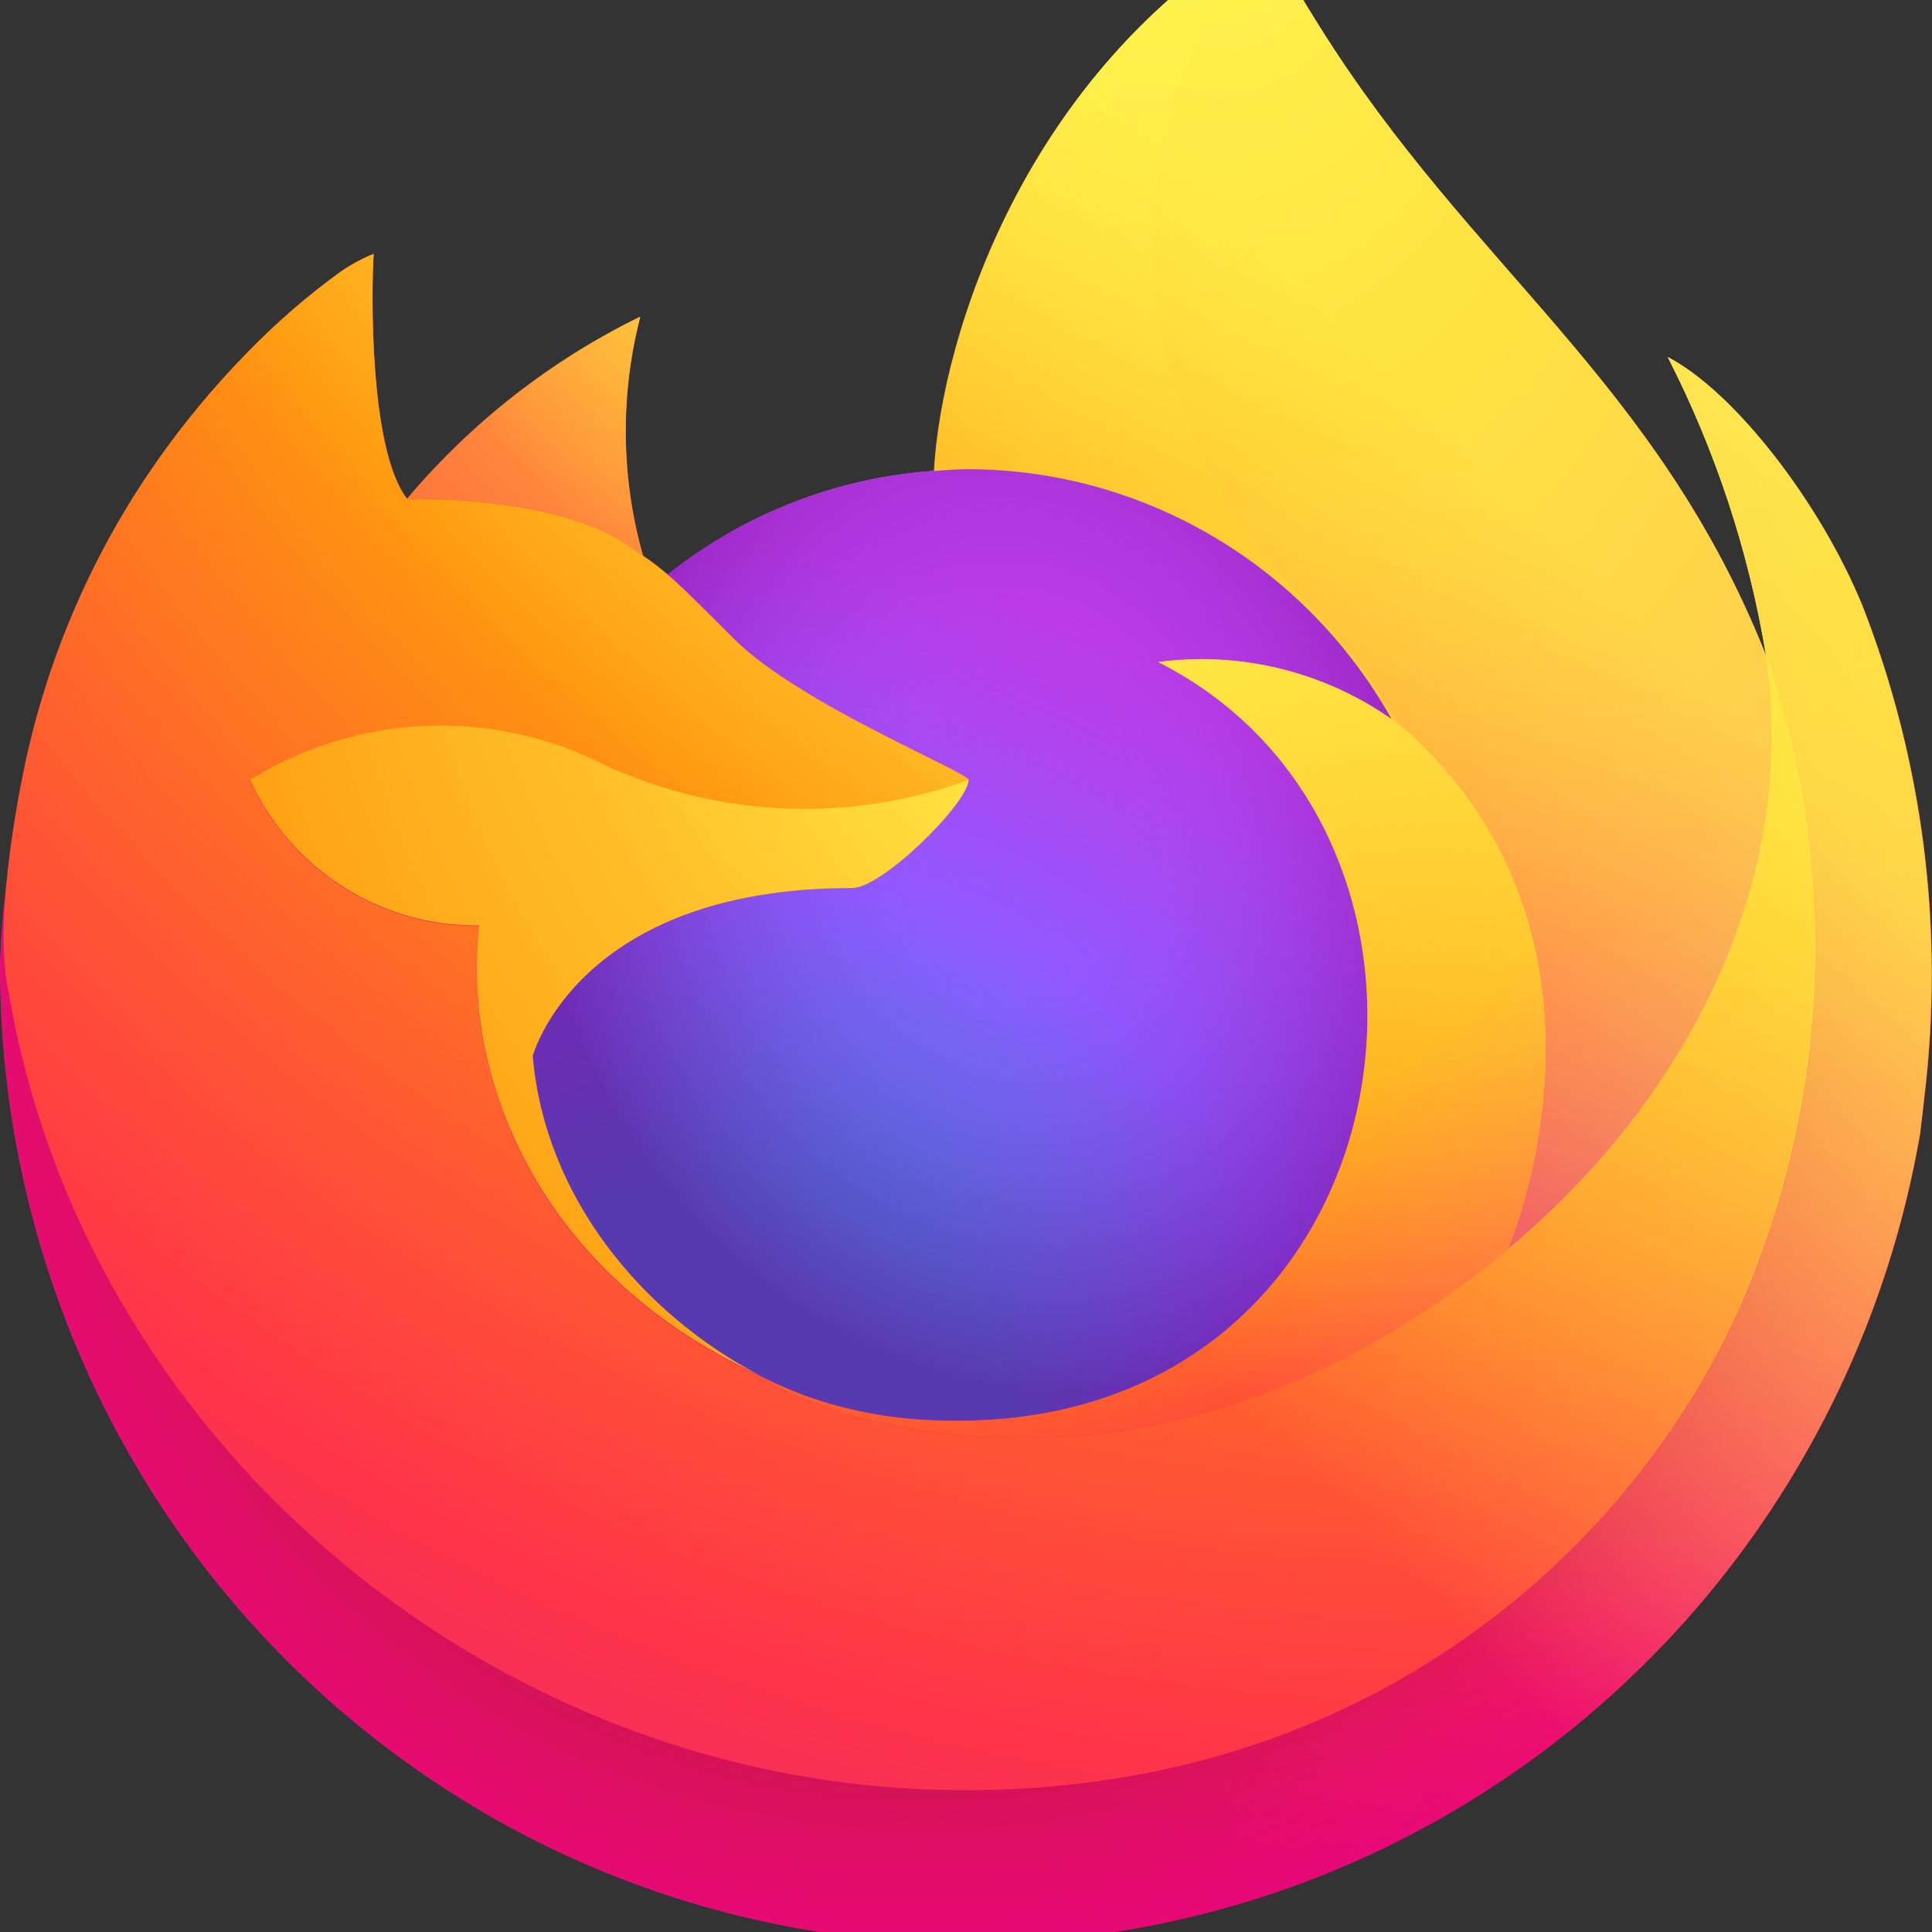
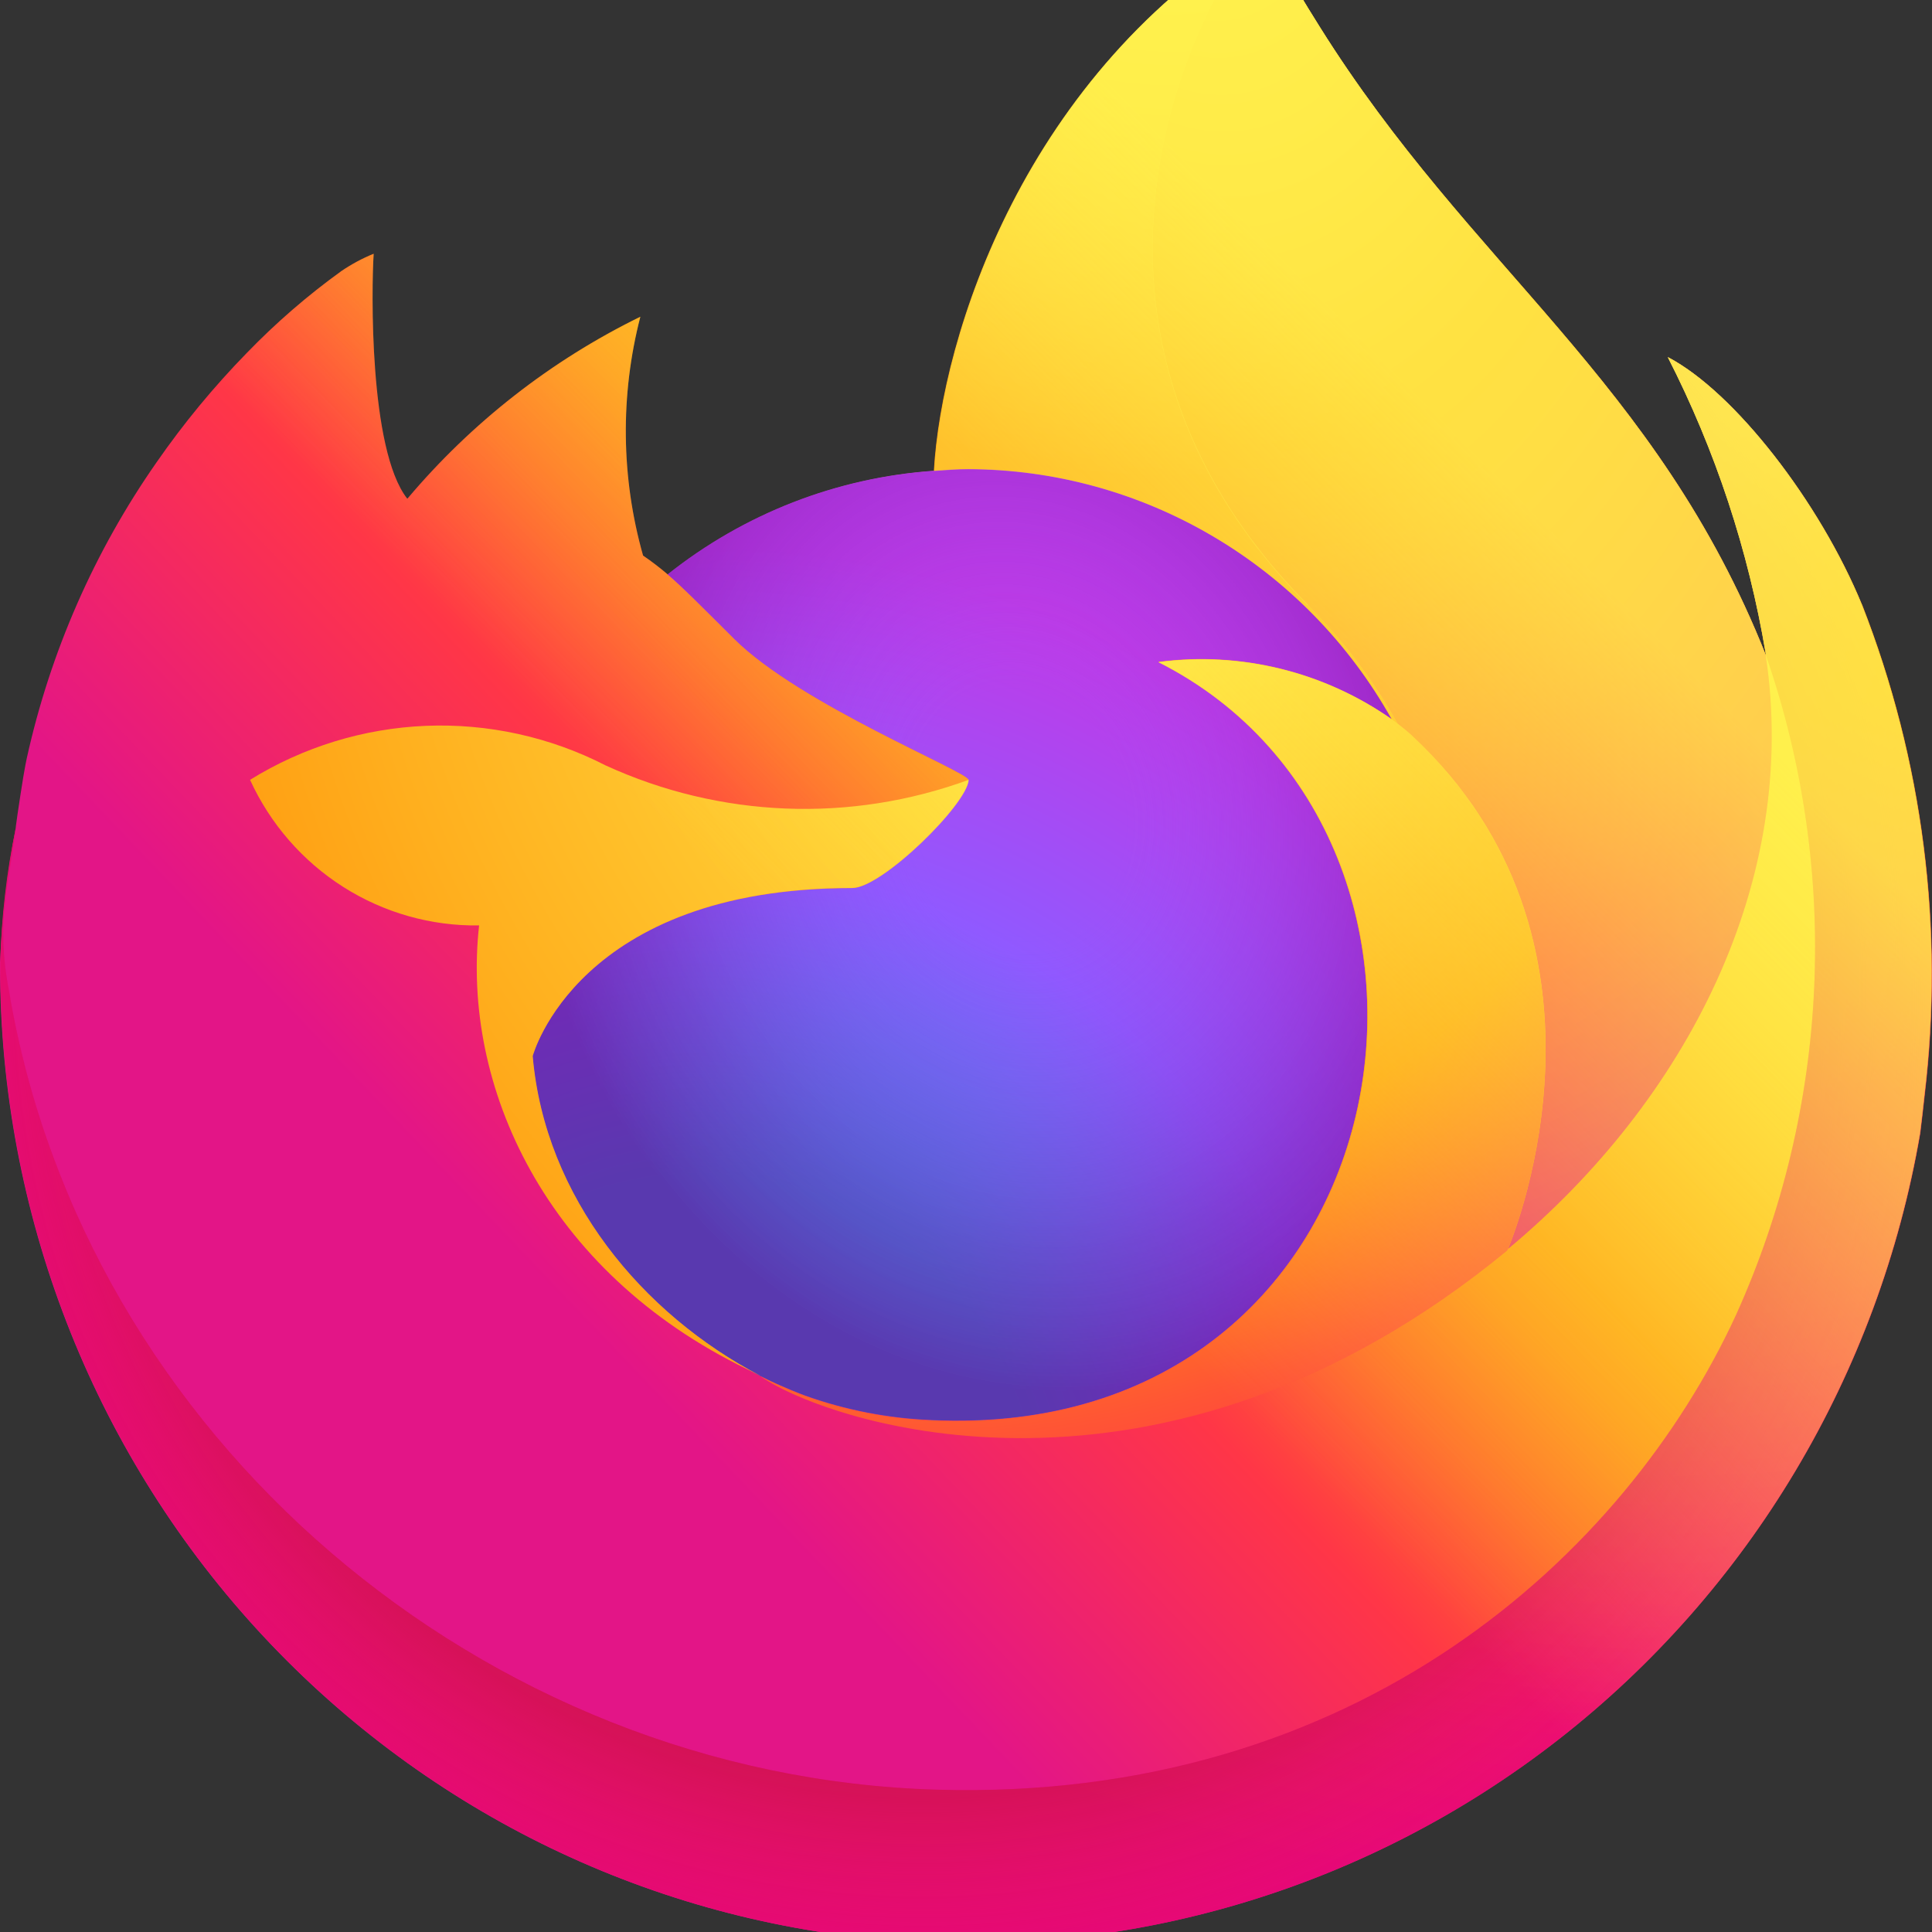
<svg xmlns="http://www.w3.org/2000/svg" width="80" height="80" viewBox="0 0 80 80" fill="none">
  <rect x="0" y="0" width="80" height="80" fill="#333333" stroke="none" />
  <g clip-path="url(#clip0_377_1790)">
    <path d="M77.093 25.03C75.353 20.8 71.824 16.232 69.06 14.788C71.031 18.645 72.399 22.786 73.116 27.066L73.123 27.134C68.595 15.733 60.92 11.129 54.649 1.117C54.332 0.611 54.015 0.103 53.706 -0.432C53.529 -0.738 53.388 -1.014 53.264 -1.268C53.005 -1.776 52.804 -2.314 52.667 -2.87C52.668 -2.896 52.658 -2.921 52.642 -2.94C52.625 -2.959 52.602 -2.971 52.576 -2.974C52.552 -2.981 52.526 -2.981 52.501 -2.974C52.496 -2.974 52.488 -2.965 52.481 -2.963C52.475 -2.961 52.462 -2.952 52.453 -2.947L52.468 -2.974C42.41 2.976 38.995 13.991 38.685 19.503C34.667 19.781 30.825 21.277 27.661 23.795C27.331 23.512 26.986 23.248 26.628 23.003C25.715 19.776 25.676 16.361 26.515 13.114C22.821 14.922 19.539 17.485 16.876 20.641H16.858C15.271 18.608 15.382 11.906 15.473 10.506C15.004 10.696 14.556 10.937 14.136 11.223C12.735 12.233 11.426 13.367 10.223 14.611C8.852 16.015 7.599 17.533 6.479 19.149C3.905 22.836 2.079 27.001 1.107 31.405L1.053 31.672C0.977 32.028 0.706 33.811 0.659 34.198C0.659 34.228 0.653 34.257 0.65 34.287C0.299 36.128 0.082 37.992 0 39.865V40.074C0.018 50.199 3.791 59.95 10.576 67.401C17.361 74.853 26.664 79.463 36.648 80.322C46.633 81.182 56.573 78.227 64.507 72.043C72.441 65.858 77.793 56.893 79.505 46.917C79.572 46.395 79.627 45.878 79.686 45.35C80.512 38.462 79.618 31.474 77.089 25.024L77.093 25.03ZM30.94 56.705C31.127 56.796 31.303 56.894 31.495 56.981L31.523 56.998C31.329 56.905 31.134 56.806 30.94 56.705ZM73.124 27.145V27.107L73.131 27.149L73.124 27.145Z" fill="url(#paint0_linear_377_1790)" />
    <path d="M77.099 25.03C75.359 20.8 71.829 16.232 69.065 14.788C71.037 18.645 72.404 22.786 73.121 27.066V27.105L73.128 27.147C76.215 36.073 75.769 45.858 71.882 54.458C67.293 64.409 56.188 74.608 38.799 74.107C20.015 73.569 3.464 59.48 0.374 41.033C-0.189 38.123 0.374 36.648 0.657 34.283C0.271 36.12 0.056 37.989 0.014 39.866V40.075C0.031 50.201 3.805 59.951 10.59 67.403C17.375 74.854 26.677 79.464 36.662 80.324C46.646 81.183 56.587 78.229 64.521 72.044C72.455 65.86 77.806 56.894 79.518 46.918C79.585 46.396 79.64 45.879 79.7 45.352C80.525 38.463 79.632 31.476 77.103 25.025L77.099 25.03Z" fill="url(#paint1_radial_377_1790)" />
    <path d="M77.099 25.03C75.359 20.8 71.829 16.232 69.065 14.788C71.037 18.645 72.404 22.786 73.121 27.066V27.105L73.128 27.147C76.215 36.073 75.769 45.858 71.882 54.458C67.293 64.409 56.188 74.608 38.799 74.107C20.015 73.569 3.464 59.48 0.374 41.033C-0.189 38.123 0.374 36.648 0.657 34.283C0.271 36.12 0.056 37.989 0.014 39.866V40.075C0.031 50.201 3.805 59.951 10.59 67.403C17.375 74.854 26.677 79.464 36.662 80.324C46.646 81.183 56.587 78.229 64.521 72.044C72.455 65.86 77.806 56.894 79.518 46.918C79.585 46.396 79.64 45.879 79.7 45.352C80.525 38.463 79.632 31.476 77.103 25.025L77.099 25.03Z" fill="url(#paint2_radial_377_1790)" />
    <path d="M57.619 29.781C57.706 29.843 57.786 29.904 57.868 29.966C56.862 28.164 55.61 26.514 54.148 25.064C41.698 12.484 50.887 -2.205 52.435 -2.957L52.451 -2.98C42.393 2.971 38.978 13.986 38.668 19.498C39.135 19.465 39.598 19.426 40.075 19.426C43.644 19.433 47.147 20.394 50.228 22.213C53.31 24.032 55.86 26.644 57.619 29.781Z" fill="url(#paint3_radial_377_1790)" />
    <path d="M40.1 32.295C40.034 33.302 36.515 36.773 35.284 36.773C23.898 36.773 22.049 43.733 22.049 43.733C22.553 49.594 26.595 54.424 31.481 56.971C31.704 57.088 31.93 57.194 32.157 57.297C32.549 57.472 32.941 57.635 33.332 57.783C35.009 58.383 36.765 58.725 38.543 58.799C58.504 59.745 62.368 34.683 47.965 27.406C51.362 26.959 54.803 27.803 57.62 29.775C55.861 26.638 53.311 24.027 50.229 22.209C47.148 20.39 43.645 19.428 40.076 19.421C39.601 19.421 39.136 19.461 38.669 19.494C34.651 19.772 30.809 21.267 27.645 23.785C28.255 24.307 28.944 25.005 30.396 26.451C33.113 29.156 40.082 31.958 40.098 32.287L40.1 32.295Z" fill="url(#paint4_radial_377_1790)" />
    <path d="M40.1 32.295C40.034 33.302 36.515 36.773 35.284 36.773C23.898 36.773 22.049 43.733 22.049 43.733C22.553 49.594 26.595 54.424 31.481 56.971C31.704 57.088 31.93 57.194 32.157 57.297C32.549 57.472 32.941 57.635 33.332 57.783C35.009 58.383 36.765 58.725 38.543 58.799C58.504 59.745 62.368 34.683 47.965 27.406C51.362 26.959 54.803 27.803 57.62 29.775C55.861 26.638 53.311 24.027 50.229 22.209C47.148 20.39 43.645 19.428 40.076 19.421C39.601 19.421 39.136 19.461 38.669 19.494C34.651 19.772 30.809 21.267 27.645 23.785C28.255 24.307 28.944 25.005 30.396 26.451C33.113 29.156 40.082 31.958 40.098 32.287L40.1 32.295Z" fill="url(#paint5_radial_377_1790)" />
-     <path d="M25.786 22.449C26.11 22.658 26.378 22.84 26.613 23.004C25.7 19.777 25.661 16.361 26.5 13.114C22.806 14.922 19.524 17.485 16.861 20.641C17.057 20.636 22.865 20.53 25.786 22.449Z" fill="url(#paint6_radial_377_1790)" />
-     <path d="M0.352 41.035C3.442 59.483 19.993 73.577 38.777 74.109C56.165 74.606 67.272 64.406 71.86 54.461C75.746 45.861 76.193 36.075 73.106 27.15V27.111C73.106 27.081 73.1 27.063 73.106 27.073L73.113 27.141C74.534 36.513 69.816 45.588 62.44 51.737L62.417 51.79C48.045 63.618 34.294 58.924 31.514 57.01C31.32 56.916 31.126 56.818 30.931 56.716C22.553 52.67 19.091 44.961 19.835 38.342C17.846 38.371 15.892 37.818 14.208 36.747C12.524 35.678 11.184 34.137 10.349 32.313C12.549 30.951 15.056 30.181 17.634 30.077C20.211 29.973 22.772 30.537 25.072 31.715C29.814 33.89 35.209 34.105 40.105 32.313C40.09 31.984 33.121 29.181 30.404 26.477C28.952 25.031 28.263 24.334 27.652 23.811C27.322 23.529 26.977 23.265 26.619 23.02C26.381 22.856 26.114 22.679 25.792 22.466C22.872 20.547 17.063 20.652 16.871 20.657H16.852C15.265 18.625 15.377 11.922 15.468 10.522C14.998 10.713 14.55 10.953 14.131 11.239C12.73 12.25 11.42 13.383 10.217 14.627C8.841 16.028 7.584 17.542 6.458 19.155C3.884 22.842 2.058 27.007 1.085 31.411C1.066 31.493 -0.357 37.778 0.345 41.037L0.352 41.035Z" fill="url(#paint7_radial_377_1790)" />
    <path d="M54.154 25.061C55.616 26.512 56.868 28.163 57.873 29.968C58.093 30.136 58.299 30.303 58.474 30.465C67.552 38.921 62.796 50.875 62.441 51.72C69.816 45.581 74.529 36.499 73.114 27.124C68.585 15.713 60.902 11.109 54.64 1.097C54.323 0.59 54.006 0.083 53.697 -0.453C53.52 -0.759 53.379 -1.034 53.256 -1.288C52.996 -1.797 52.796 -2.335 52.659 -2.89C52.659 -2.916 52.65 -2.941 52.633 -2.96C52.616 -2.979 52.593 -2.992 52.568 -2.995C52.543 -3.002 52.517 -3.002 52.492 -2.995L52.473 -2.983C52.473 -2.983 52.453 -2.972 52.444 -2.968C50.895 -2.225 41.709 12.473 54.159 25.043L54.154 25.061Z" fill="url(#paint8_radial_377_1790)" />
    <path d="M58.469 30.469C58.294 30.307 58.088 30.14 57.869 29.972C57.787 29.911 57.706 29.849 57.62 29.787C54.803 27.816 51.362 26.972 47.964 27.419C62.367 34.695 58.503 59.752 38.542 58.812C36.765 58.738 35.009 58.396 33.332 57.796C32.94 57.648 32.548 57.486 32.156 57.309C31.93 57.205 31.704 57.101 31.48 56.984L31.508 57.002C34.292 58.921 48.04 63.612 62.411 51.782L62.434 51.729C62.793 50.883 67.549 38.93 58.467 30.473L58.469 30.469Z" fill="url(#paint9_radial_377_1790)" />
    <path d="M22.059 43.729C22.059 43.729 23.907 36.769 35.294 36.769C36.524 36.769 40.047 33.297 40.11 32.291C35.214 34.083 29.818 33.868 25.077 31.694C22.776 30.515 20.215 29.951 17.638 30.055C15.061 30.16 12.553 30.929 10.354 32.291C11.188 34.115 12.529 35.656 14.212 36.725C15.896 37.796 17.851 38.349 19.839 38.32C19.098 44.936 22.559 52.644 30.936 56.694C31.123 56.785 31.299 56.883 31.491 56.97C26.601 54.417 22.563 49.587 22.059 43.729Z" fill="url(#paint10_radial_377_1790)" />
    <path d="M77.091 25.03C75.351 20.8 71.822 16.232 69.058 14.788C71.029 18.645 72.397 22.786 73.114 27.066L73.121 27.134C68.593 15.733 60.918 11.129 54.647 1.117C54.33 0.611 54.013 0.103 53.704 -0.432C53.527 -0.738 53.386 -1.014 53.263 -1.268C53.002 -1.776 52.802 -2.314 52.666 -2.87C52.666 -2.896 52.656 -2.921 52.639 -2.94C52.623 -2.959 52.6 -2.971 52.574 -2.974C52.55 -2.981 52.524 -2.981 52.499 -2.974C52.494 -2.974 52.486 -2.965 52.479 -2.963C52.473 -2.961 52.46 -2.952 52.45 -2.947L52.466 -2.974C42.408 2.976 38.993 13.991 38.683 19.503C39.15 19.471 39.613 19.431 40.09 19.431C43.659 19.438 47.162 20.399 50.243 22.218C53.325 24.037 55.875 26.647 57.634 29.784C54.817 27.813 51.377 26.969 47.979 27.416C62.382 34.692 58.517 59.748 38.557 58.809C36.78 58.735 35.023 58.393 33.346 57.793C32.955 57.645 32.563 57.483 32.171 57.306C31.945 57.202 31.718 57.098 31.495 56.981L31.523 56.998C31.329 56.905 31.134 56.807 30.94 56.705C31.127 56.796 31.303 56.894 31.495 56.981C26.605 54.427 22.567 49.6 22.063 43.743C22.063 43.743 23.911 36.782 35.298 36.782C36.529 36.782 40.051 33.311 40.114 32.305C40.099 31.976 33.13 29.173 30.412 26.469C28.961 25.023 28.271 24.326 27.661 23.803C27.331 23.521 26.986 23.257 26.628 23.012C25.715 19.785 25.676 16.369 26.515 13.122C22.821 14.93 19.539 17.493 16.876 20.649H16.858C15.271 18.617 15.382 11.914 15.473 10.514C15.004 10.705 14.556 10.945 14.136 11.231C12.735 12.242 11.426 13.375 10.223 14.619C8.852 16.024 7.599 17.542 6.479 19.157C3.905 22.845 2.079 27.009 1.107 31.413L1.053 31.68C0.977 32.036 0.64 33.844 0.591 34.233C0.282 36.099 0.085 37.983 0 39.874V40.082C0.018 50.208 3.791 59.959 10.576 67.41C17.361 74.861 26.664 79.472 36.648 80.331C46.633 81.19 56.573 78.236 64.507 72.051C72.441 65.867 77.793 56.901 79.505 46.925C79.572 46.403 79.627 45.886 79.686 45.359C80.512 38.471 79.621 31.481 77.091 25.03Z" fill="url(#paint11_linear_377_1790)" />
  </g>
  <defs>
    <linearGradient id="paint0_linear_377_1790" x1="71.793" y1="9.95" x2="4.647" y2="74.064" gradientUnits="userSpaceOnUse">
      <stop offset="0.048" stop-color="#FFF44F" />
      <stop offset="0.111" stop-color="#FFE847" />
      <stop offset="0.225" stop-color="#FFC830" />
      <stop offset="0.368" stop-color="#FF980E" />
      <stop offset="0.401" stop-color="#FF8B16" />
      <stop offset="0.462" stop-color="#FF672A" />
      <stop offset="0.534" stop-color="#FF3647" />
      <stop offset="0.705" stop-color="#E31587" />
    </linearGradient>
    <radialGradient id="paint1_radial_377_1790" cx="0" cy="0" r="1" gradientUnits="userSpaceOnUse" gradientTransform="translate(69.226 6.415) scale(83.483 84.356)">
      <stop offset="0.129" stop-color="#FFBD4F" />
      <stop offset="0.186" stop-color="#FFAC31" />
      <stop offset="0.247" stop-color="#FF9D17" />
      <stop offset="0.283" stop-color="#FF980E" />
      <stop offset="0.403" stop-color="#FF563B" />
      <stop offset="0.467" stop-color="#FF3750" />
      <stop offset="0.71" stop-color="#F5156C" />
      <stop offset="0.782" stop-color="#EB0878" />
      <stop offset="0.86" stop-color="#E50080" />
    </radialGradient>
    <radialGradient id="paint2_radial_377_1790" cx="0" cy="0" r="1" gradientUnits="userSpaceOnUse" gradientTransform="translate(38.23 40.868) scale(83.483 84.356)">
      <stop offset="0.3" stop-color="#960E18" />
      <stop offset="0.351" stop-color="#B11927" stop-opacity="0.74" />
      <stop offset="0.435" stop-color="#DB293D" stop-opacity="0.343" />
      <stop offset="0.497" stop-color="#F5334B" stop-opacity="0.094" />
      <stop offset="0.53" stop-color="#FF3750" stop-opacity="0" />
    </radialGradient>
    <radialGradient id="paint3_radial_377_1790" cx="0" cy="0" r="1" gradientUnits="userSpaceOnUse" gradientTransform="translate(48.547 -12.376) scale(60.473 61.106)">
      <stop offset="0.132" stop-color="#FFF44F" />
      <stop offset="0.252" stop-color="#FFDC3E" />
      <stop offset="0.506" stop-color="#FF9D12" />
      <stop offset="0.526" stop-color="#FF980E" />
    </radialGradient>
    <radialGradient id="paint4_radial_377_1790" cx="0" cy="0" r="1" gradientUnits="userSpaceOnUse" gradientTransform="translate(28.921 62.79) scale(39.747 40.163)">
      <stop offset="0.353" stop-color="#3A8EE6" />
      <stop offset="0.472" stop-color="#5C79F0" />
      <stop offset="0.669" stop-color="#9059FF" />
      <stop offset="1" stop-color="#C139E6" />
    </radialGradient>
    <radialGradient id="paint5_radial_377_1790" cx="0" cy="0" r="1" gradientUnits="userSpaceOnUse" gradientTransform="translate(42.257 33.625) rotate(-13.728) scale(21.09 24.92)">
      <stop offset="0.206" stop-color="#9059FF" stop-opacity="0" />
      <stop offset="0.278" stop-color="#8C4FF3" stop-opacity="0.064" />
      <stop offset="0.747" stop-color="#7716A8" stop-opacity="0.45" />
      <stop offset="0.975" stop-color="#6E008B" stop-opacity="0.6" />
    </radialGradient>
    <radialGradient id="paint6_radial_377_1790" cx="0" cy="0" r="1" gradientUnits="userSpaceOnUse" gradientTransform="translate(37.193 3.281) scale(28.599 28.898)">
      <stop stop-color="#FFE226" />
      <stop offset="0.121" stop-color="#FFDB27" />
      <stop offset="0.295" stop-color="#FFC82A" />
      <stop offset="0.502" stop-color="#FFA930" />
      <stop offset="0.732" stop-color="#FF7E37" />
      <stop offset="0.792" stop-color="#FF7139" />
    </radialGradient>
    <radialGradient id="paint7_radial_377_1790" cx="0" cy="0" r="1" gradientUnits="userSpaceOnUse" gradientTransform="translate(59.912 -15.508) scale(122.021 123.297)">
      <stop offset="0.113" stop-color="#FFF44F" />
      <stop offset="0.456" stop-color="#FF980E" />
      <stop offset="0.622" stop-color="#FF5634" />
      <stop offset="0.716" stop-color="#FF3647" />
      <stop offset="0.904" stop-color="#E31587" />
    </radialGradient>
    <radialGradient id="paint8_radial_377_1790" cx="0" cy="0" r="1" gradientUnits="userSpaceOnUse" gradientTransform="translate(49.777 -8.673) rotate(84.038) scale(90.344 58.691)">
      <stop stop-color="#FFF44F" />
      <stop offset="0.06" stop-color="#FFE847" />
      <stop offset="0.168" stop-color="#FFC830" />
      <stop offset="0.304" stop-color="#FF980E" />
      <stop offset="0.356" stop-color="#FF8B16" />
      <stop offset="0.455" stop-color="#FF672A" />
      <stop offset="0.57" stop-color="#FF3647" />
      <stop offset="0.737" stop-color="#E31587" />
    </radialGradient>
    <radialGradient id="paint9_radial_377_1790" cx="0" cy="0" r="1" gradientUnits="userSpaceOnUse" gradientTransform="translate(37.185 13.723) scale(76.167 76.964)">
      <stop offset="0.137" stop-color="#FFF44F" />
      <stop offset="0.48" stop-color="#FF980E" />
      <stop offset="0.592" stop-color="#FF5634" />
      <stop offset="0.655" stop-color="#FF3647" />
      <stop offset="0.904" stop-color="#E31587" />
    </radialGradient>
    <radialGradient id="paint10_radial_377_1790" cx="0" cy="0" r="1" gradientUnits="userSpaceOnUse" gradientTransform="translate(56.826 17.9) scale(83.369 84.241)">
      <stop offset="0.094" stop-color="#FFF44F" />
      <stop offset="0.231" stop-color="#FFE141" />
      <stop offset="0.509" stop-color="#FFAF1E" />
      <stop offset="0.626" stop-color="#FF980E" />
    </radialGradient>
    <linearGradient id="paint11_linear_377_1790" x1="70.985" y1="9.606" x2="13.839" y2="66.171" gradientUnits="userSpaceOnUse">
      <stop offset="0.167" stop-color="#FFF44F" stop-opacity="0.8" />
      <stop offset="0.266" stop-color="#FFF44F" stop-opacity="0.634" />
      <stop offset="0.489" stop-color="#FFF44F" stop-opacity="0.217" />
      <stop offset="0.6" stop-color="#FFF44F" stop-opacity="0" />
    </linearGradient>
    <clipPath id="clip0_377_1790">
      <rect width="80" height="80" rx="4" fill="white" />
    </clipPath>
  </defs>
</svg>